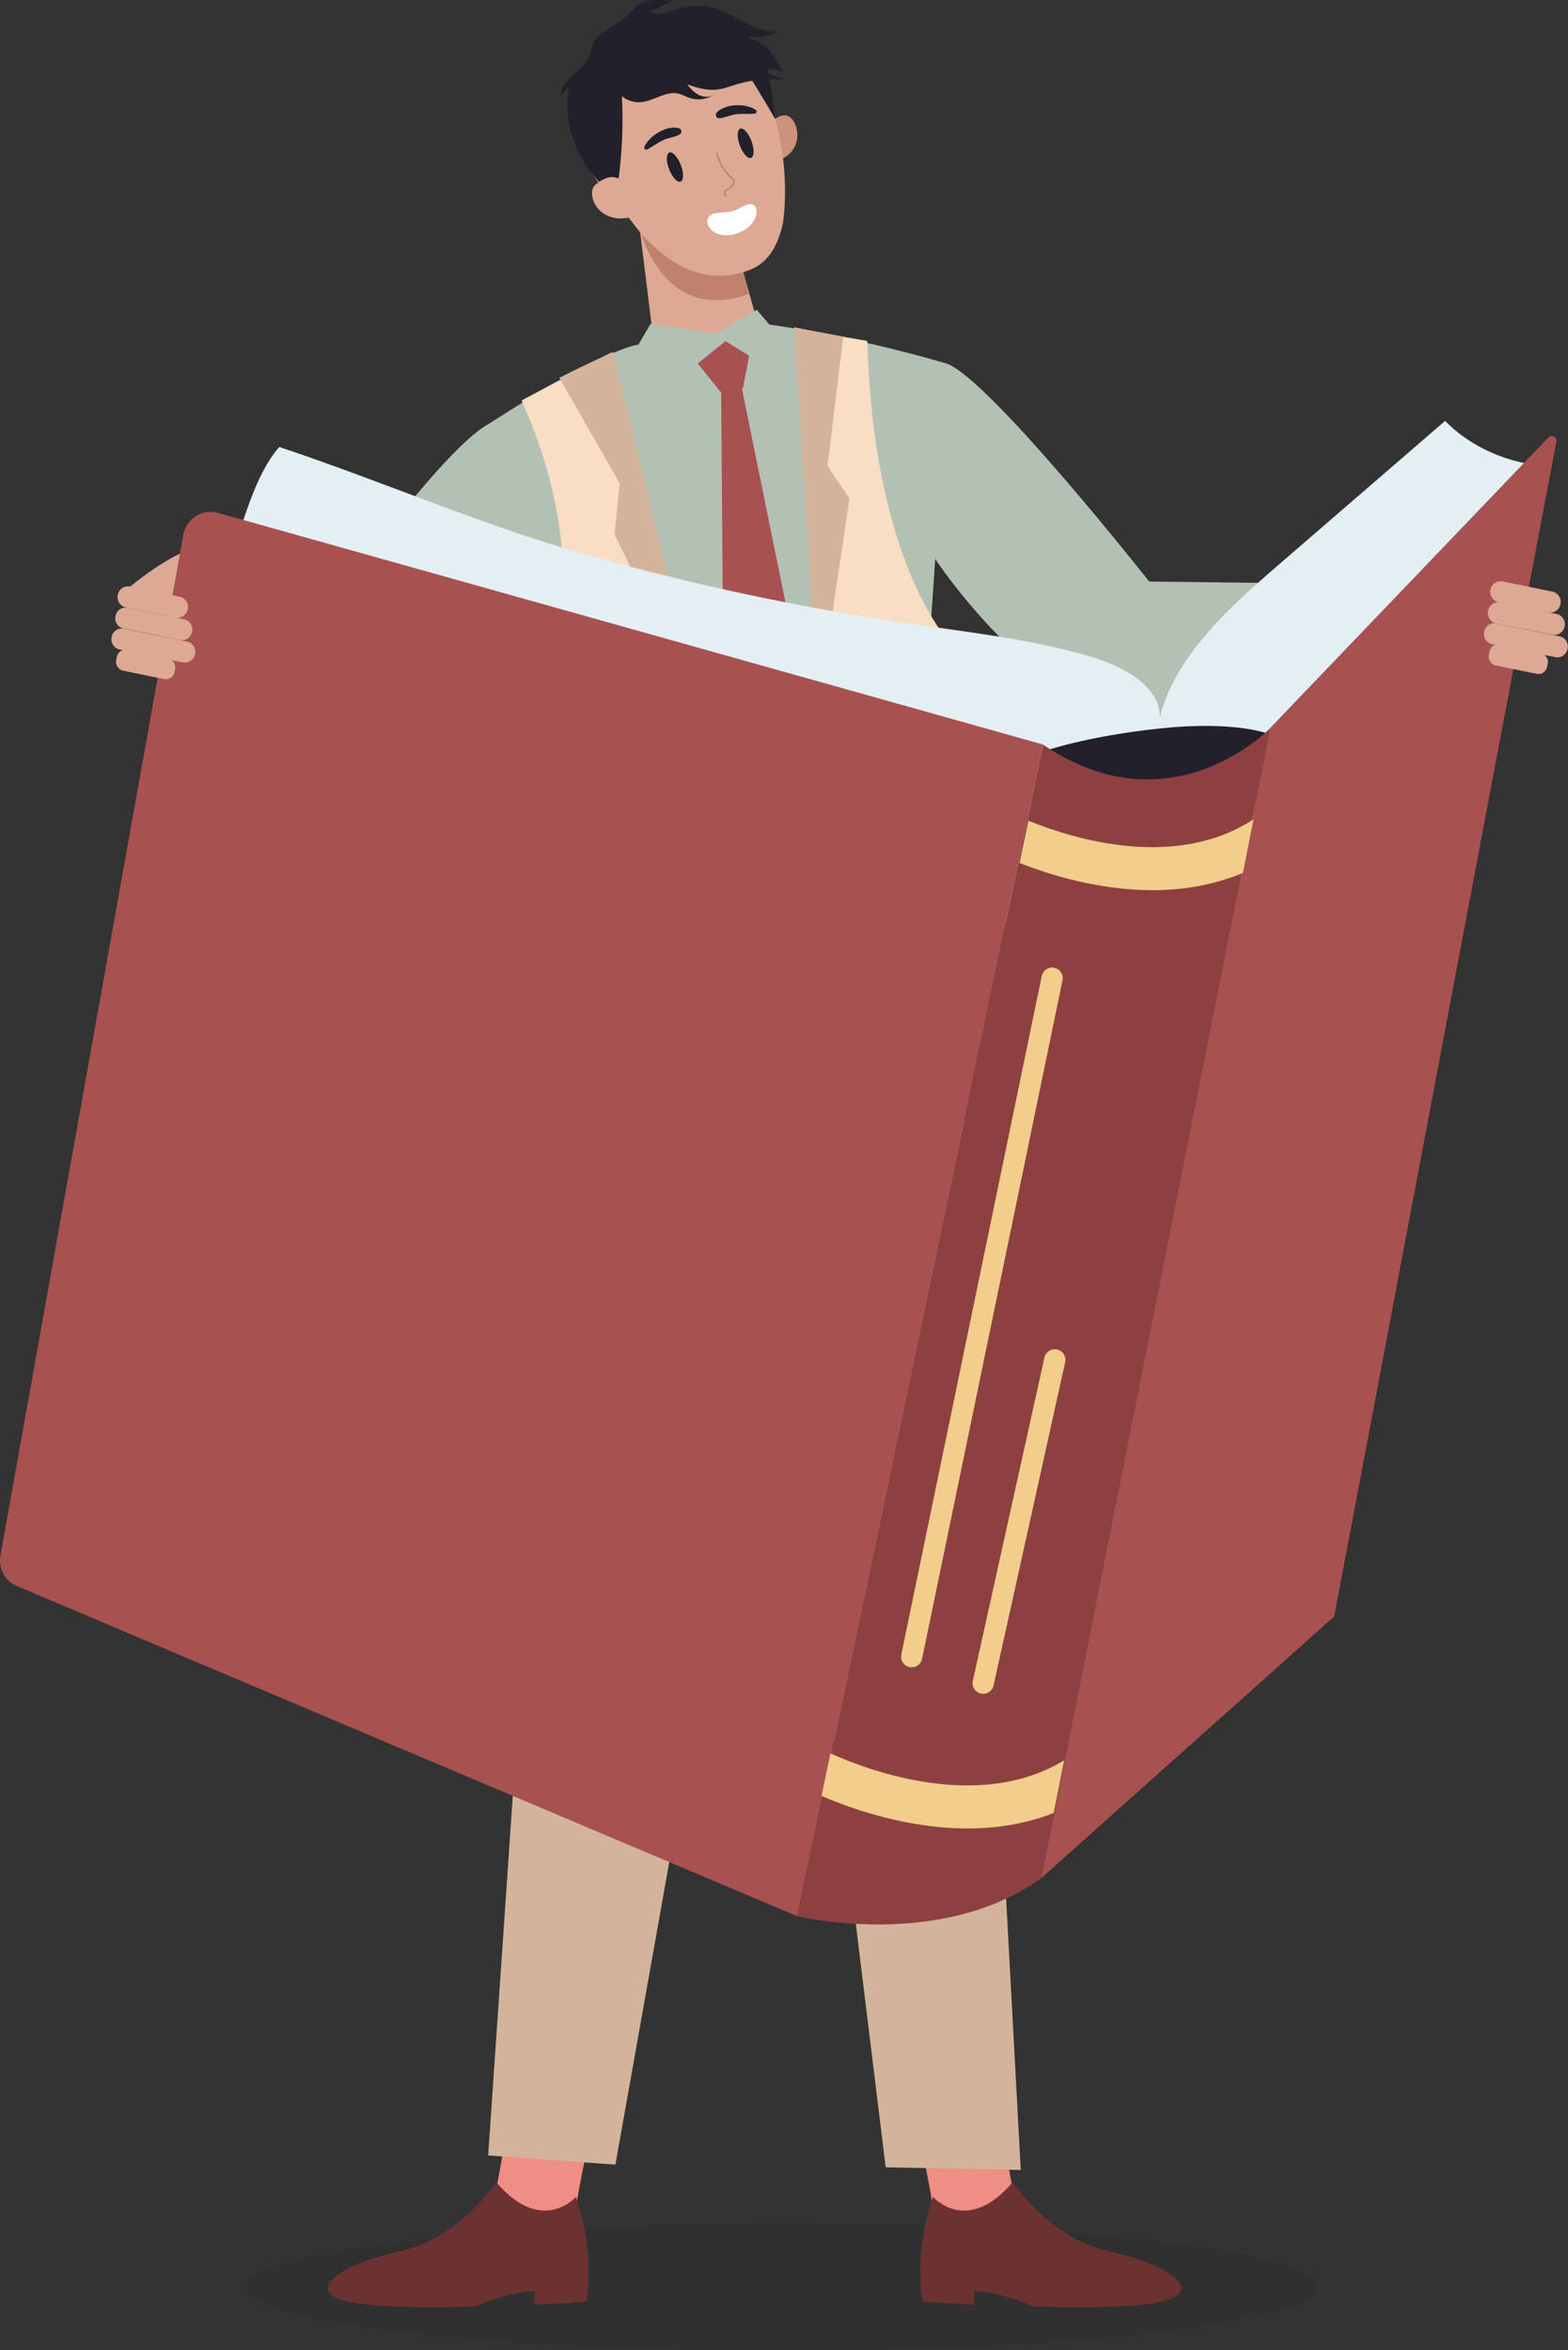
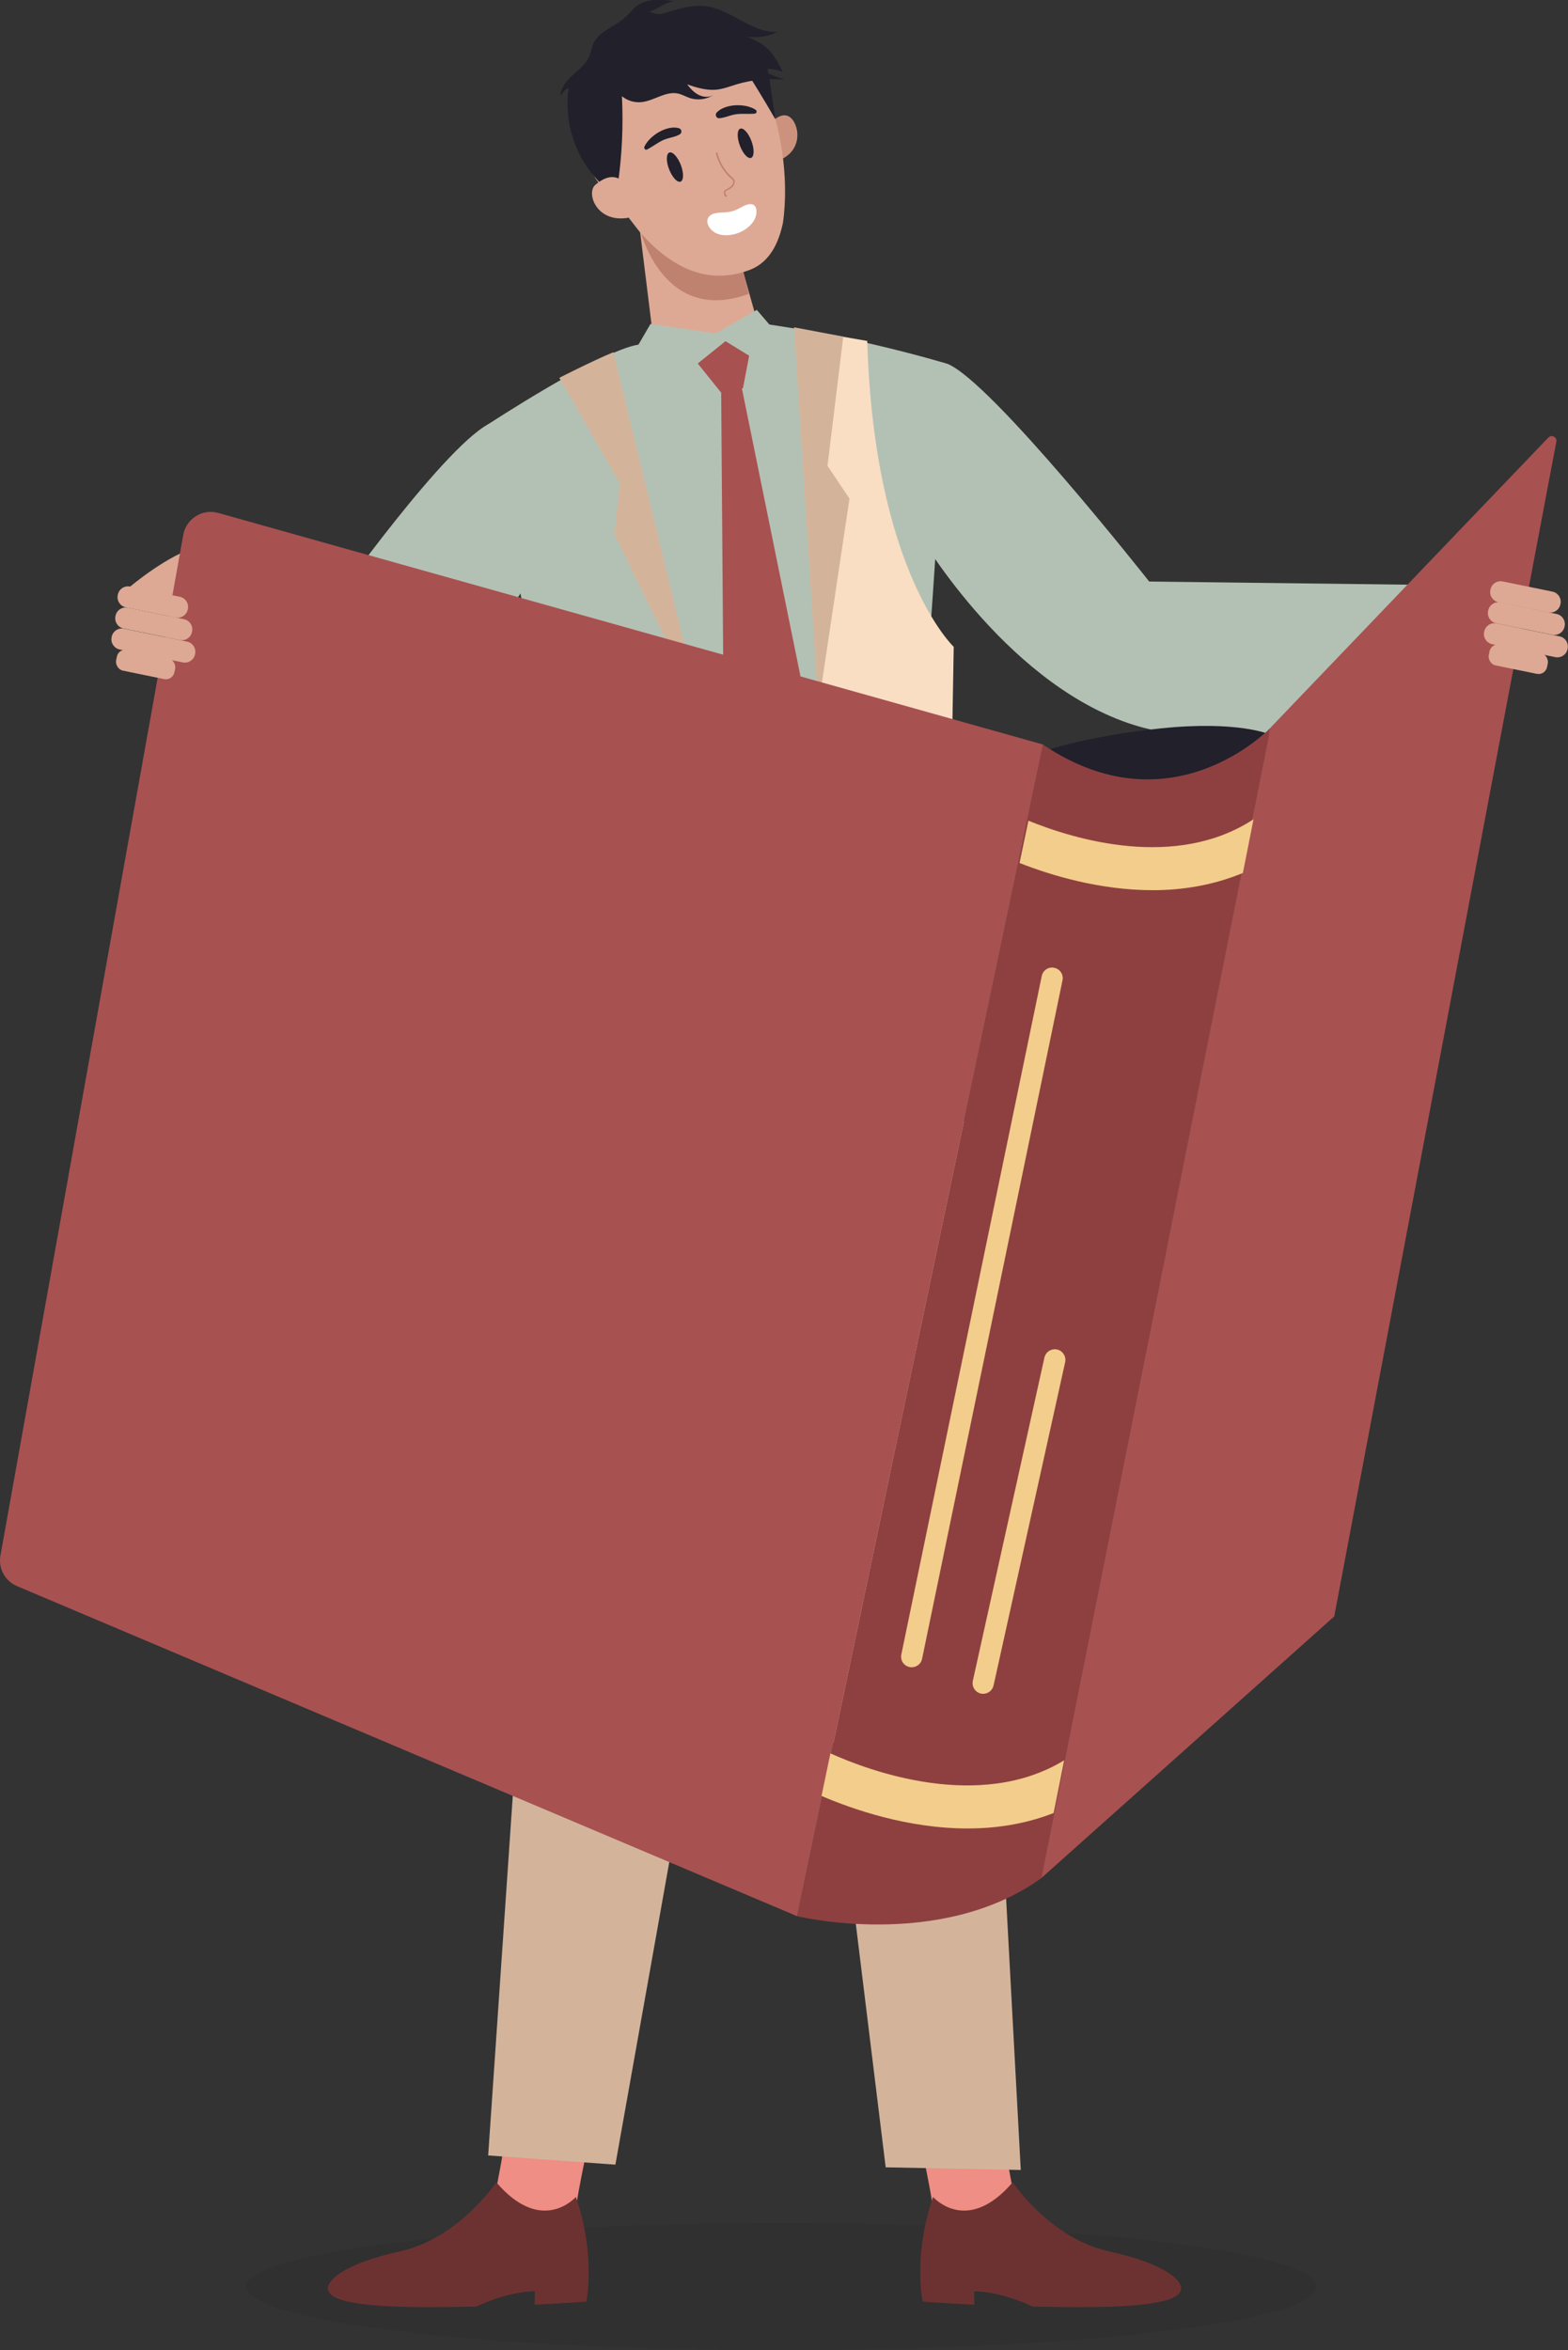
<svg xmlns="http://www.w3.org/2000/svg" id="Layer_1" viewBox="0 0 141.26 211.69">
  <rect x="0" y="0" width="141.26" height="211.69" fill="#333333" stroke="none" />
  <defs>
    <style>.cls-1{fill:#e4eff4;}.cls-1,.cls-2,.cls-3,.cls-4,.cls-5,.cls-6,.cls-7,.cls-8,.cls-9,.cls-10,.cls-11,.cls-12,.cls-13,.cls-14,.cls-15,.cls-16{stroke-width:0px;}.cls-2{fill:#8e4040;}.cls-3{fill:#21202b;}.cls-4{fill:#6c3231;}.cls-5{fill:#dda994;}.cls-6{fill:#bf826f;}.cls-7{fill:#f2cd8b;}.cls-8{fill:#fff;}.cls-9{fill:#88a1bc;}.cls-10{fill:#cc927d;}.cls-11{fill:#ef8e84;}.cls-12{fill:#d3b49b;}.cls-13{fill:#a85151;}.cls-14{fill:#b3c1b4;}.cls-15{opacity:.07;}.cls-17{opacity:.25;}.cls-16{fill:#f9dec3;}</style>
  </defs>
  <path class="cls-15" d="M118.63,205.96c0-3.16-21.59-5.73-48.22-5.73s-48.22,2.57-48.22,5.73,21.59,5.73,48.22,5.73,48.22-2.57,48.22-5.73Z" />
  <path class="cls-14" d="M68.39,29.11s7.42.87,16.94,3.65c0,0-1.42,25.7-2.59,36.84l2.09,18.41-31.77-.69-2.68-16.23-6.5-32.81s10.17-6.68,13.63-7.24c3.46-.56,10.87-1.93,10.87-1.93Z" />
  <polygon class="cls-5" points="64.8 16.86 68.82 31.09 59.05 32.08 57.62 20.52 64.8 16.86" />
  <polygon class="cls-14" points="57.52 31.04 58.6 29.18 64.47 30.03 68.18 27.91 70.91 31.1 64.37 32.06 58.15 32.81 57.52 31.04" />
  <polygon class="cls-13" points="65.36 30.73 67.49 32.04 66.93 34.98 64.97 35.37 62.86 32.74 65.36 30.73" />
  <path class="cls-11" d="M91.27,197.32s-2.84-13.54-2.53-25.39l-10.5-.12s5.92,25.91,5.75,26.89c-.17.98,2.77,2.53,2.77,2.53l3.41-1.32,1.1-2.6Z" />
  <path class="cls-4" d="M99.89,202.77c-5.27-1.14-8.66-6.21-8.66-6.21-4.12,4.82-7.17,1.32-7.17,1.32-1.83,5.33-.94,9.42-.94,9.42,0,0,1.59.14,4.66.28l-.03-1.2s2.11-.1,5.29,1.37c.96.02,1.99.04,3.09.05,8.53.08,9.99-.76,10.25-1.51.27-.75-1.21-2.36-6.48-3.51Z" />
  <path class="cls-11" d="M44.67,197.32s2.84-13.54,2.53-25.39l10.5-.12s-5.92,25.91-5.75,26.89c.17.98-2.77,2.53-2.77,2.53l-3.41-1.32-1.1-2.6Z" />
  <path class="cls-4" d="M36.05,202.77c5.27-1.14,8.66-6.21,8.66-6.21,4.12,4.82,7.17,1.32,7.17,1.32,1.83,5.33.94,9.42.94,9.42,0,0-1.59.14-4.66.28l.03-1.2s-2.11-.1-5.29,1.37c-.96.02-1.99.04-3.09.05-8.53.08-9.99-.76-10.25-1.51s1.21-2.36,6.48-3.51Z" />
  <polygon class="cls-12" points="83.18 84.84 84.16 100.55 69.19 108.15 61.58 107.91 50.79 100.79 52.01 84.1 83.18 84.84" />
  <polygon class="cls-12" points="83.19 85.4 86.47 93.75 91.96 195.45 79.79 195.21 69.84 114.13 55.44 194.97 43.98 194.14 51.4 85.72 83.19 85.4" />
  <path class="cls-6" d="M57.7,20.79s2.05,8.5,9.76,5.68l-.78-3.13-8.98-2.56Z" />
  <path class="cls-10" d="M69.25,11.3s.99-1.32,1.85-.79c.91.56,1.36,3.09-1,3.96,0,0-.8-1.18-.85-3.17Z" />
  <path class="cls-5" d="M64.11,2.8c-1.69-.63-3.56-.71-5.26-.44-2.94.48-5.4,2.04-6.54,4.87-.94,2.32-.57,4.68.17,6.63,1.04,2.71,3.05,4.35,3.05,4.35.77.89,1.56,2.05,2.33,2.94,3.96,4.35,7.44,4,9.66,3.17,2.05-.77,2.7-2.84,3.01-4.21.59-4.09-.18-9-1.83-12.67-.95-2.12-2.36-3.8-4.59-4.63Z" />
  <path class="cls-3" d="M60.28,15.25c-.28-.72-.27-1.4.02-1.51.29-.11.75.39,1.03,1.11.28.72.27,1.4-.02,1.51s-.75-.39-1.03-1.11Z" />
  <path class="cls-3" d="M66.65,13.1c-.27-.73-.25-1.41.04-1.51.29-.11.74.4,1.01,1.12s.25,1.41-.04,1.51c-.29.11-.74-.4-1.01-1.12Z" />
  <g class="cls-17">
    <path class="cls-8" d="M65.01,4h0s0-.02,0,0Z" />
  </g>
  <path class="cls-6" d="M65.47,17.73s-.05,0-.07,0c-.16-.11-.21-.24-.18-.46.02-.12.13-.17.21-.21.03-.01.05-.02.07-.04l.07-.05c.14-.08.26-.16.36-.27.1-.11.17-.29.1-.44-.03-.07-.1-.13-.17-.19h-.02c-.66-.6-1.14-1.4-1.34-2.26,0-.04.02-.08.05-.09.04,0,.08.02.09.05.19.83.65,1.61,1.29,2.17h.02c.08.08.15.15.2.25.1.2.01.45-.12.6-.11.13-.26.21-.4.3l-.07.04s-.05.03-.08.04c-.06.03-.13.06-.13.1-.03.16,0,.23.11.31.03.02.04.07.02.1,0,.01-.02.02-.03.03Z" />
  <path class="cls-3" d="M67.37,6.63s1.65,2.63,2.47,4.11c0,0-.72-5.61-1.08-5.91-.36-.3-1.39,1.8-1.39,1.8Z" />
  <path class="cls-3" d="M67.29,3.3c.92.14,1.88,0,2.72-.42-2.31.08-4.16-2.04-6.45-2.32-1.16-.14-2.33.2-3.44.55-.34.11-.69.21-1.03.13-.3-.07-.61-.28-.9-.17,1.01-.02,1.84-1.13,2.83-.92-1.25-.2-2.65-.36-3.66.4-.37.28-.65.67-1,.98-.98.9-2.51,1.3-2.97,2.55-.1.28-.14.58-.24.86-.26.73-.9,1.24-1.48,1.76-.58.52-1.15,1.16-1.18,1.94.17-.31.44-.56.75-.73-.53,3.38.85,7,3.5,9.16.14.12.31.23.49.21.28-.04.39-.39.43-.67.38-2.63.5-5.29.37-7.94.48.39,1.11.59,1.73.53,1.15-.1,2.21-1.03,3.34-.77.35.08.67.27,1.02.39.72.25,1.56.14,2.19-.29-.39.27-.94.23-1.36.02-.43-.21-.76-.58-1.05-.95.85.29,1.73.56,2.62.48.62-.06,1.22-.29,1.82-.48,1.4-.42,2.89-.56,4.35-.41-.81-.3-1.62-.61-2.43-.91.76-.16,1.56-.09,2.27.2-.41-.8-.84-1.62-1.52-2.21-.5-.43-1.1-.71-1.71-.97Z" />
  <path class="cls-5" d="M56.72,17.29s-.86-2.52-3.08-.65c-.88.74.13,3.58,3.13,2.94,0,0,.91-.6-.06-2.29Z" />
  <path class="cls-8" d="M64.17,19.3c-.59.26-.54.85-.18,1.29.59.74,1.75.7,2.55.38.8-.31,1.64-1.03,1.61-1.96,0-.19-.06-.4-.21-.52-.16-.13-.39-.12-.59-.07-.39.1-.72.36-1.1.51-.35.15-.74.19-1.12.21-.32.01-.69.03-.97.15Z" />
  <path class="cls-3" d="M58.32,13.45c.51-.26.95-.63,1.49-.86.48-.2.99-.23,1.43-.49.23-.13.18-.48-.07-.55-1.08-.32-2.66.67-3.11,1.65-.08.17.08.35.26.26h0Z" />
  <path class="cls-3" d="M68.08,9.89c-.92-.6-2.72-.57-3.51.24-.17.18-.06.53.21.52.48-.03.88-.23,1.35-.33.61-.12,1.23-.03,1.85-.08.18-.02.26-.24.09-.35h0Z" />
  <polygon class="cls-13" points="64.97 35.37 65.25 72.27 69.6 80.54 74.31 71.7 66.7 34.31 64.97 35.37" />
  <rect class="cls-3" x="59.88" y="82.6" width="19.06" height="3.58" transform="translate(-6.6 5.9) rotate(-4.64)" />
  <rect class="cls-9" x="65.77" y="82.17" width="7.16" height="4.46" transform="translate(-6.6 5.89) rotate(-4.64)" />
-   <path class="cls-16" d="M55.1,31.74s5,24.26,7.88,32.17l-.86,37.72s-6.33.32-12.29-2.39l1.7-20.03-3.1-14.6s6.16-11.6-1.44-28.54l8.11-4.33Z" />
  <path class="cls-16" d="M71.57,29.57l2.23,34.83,6.07,34.85s4.46,0,7.88-2.63l-2.07-24.51.24-13.85s-7.18-6.77-7.79-27.55l-6.56-1.14Z" />
  <path class="cls-12" d="M55.26,31.73l7.86,32.37-7.76-15.98.47-4.59-5.44-9.5s2.99-1.53,4.88-2.31Z" />
  <polygon class="cls-12" points="73.73 63.6 71.53 29.48 75.97 30.32 74.55 41.96 76.53 44.91 73.73 63.6" />
  <path class="cls-14" d="M85.33,32.76c3.95,1.54,18.2,19.62,18.2,19.62l26.42.32v10.03s-17.03,6.31-28.37,2.38c-11.34-3.94-18.98-17.31-18.98-17.31l2.73-15.03Z" />
  <path class="cls-14" d="M44.4,38.01c-3.95,1.54-14.58,16.58-14.58,16.58,0,0-13.01,19.7-1.67,15.76,11.34-3.94,18.98-17.31,18.98-17.31l-2.73-15.03Z" />
  <path class="cls-5" d="M11.23,53.25s2.79-2.47,5.57-3.66c2.79-1.19-.4,5.17-.4,5.17l-5.17-1.51Z" />
-   <path class="cls-1" d="M67.76,73.05c7.74,2.98,14.94,6.99,22.68,9.99,2.02.78,4.15,1.51,6.36,1.4,1.96-.09,3.79-.82,5.57-1.55,4.55-1.85,9.11-3.7,13.66-5.55.87-.35,1.75-.72,2.41-1.32.7-.64,1.08-1.48,1.45-2.3,4.99-11.04,11.03-21.72,18.04-31.9-2.99-.48-5.77-1.89-7.74-3.91-4.92,4.25-9.84,8.5-14.76,12.75-4.67,4.03-9.55,8.39-10.96,13.99.15-2.78-3.24-4.63-6.26-5.52-5.22-1.54-10.73-2.15-16.17-2.95-9.73-1.42-19.34-3.45-28.74-6.08-9.71-2.71-18.67-6.69-28.14-9.84-2.53,2.87-3.56,8.22-4.98,11.7-.1.26-.21.53-.13.79.13.43.67.63,1.14.79,6.16,2.11,11.02,6.33,16.68,9.33,8.56,4.53,18.68,6.14,27.95,9.45.65.23,1.29.47,1.93.72Z" />
  <path class="cls-3" d="M114.37,66.14s-2.86-1.25-9.74-.54c-6.87.71-10.73,2.11-10.73,2.11l7.05,9.38,14.99-5.75-1.58-5.21Z" />
  <path class="cls-2" d="M71.81,172.59s12.89,3.14,22.02-3.44l20.63-103.6s-8.88,9.36-20.49,1.52l-22.16,105.53Z" />
  <path class="cls-13" d="M93.97,67.06L19.66,46.2c-1.42-.4-2.88.51-3.15,1.97L.04,140.11c-.21,1.15.41,2.29,1.49,2.75l70.28,29.73,22.16-105.53Z" />
  <path class="cls-13" d="M114.45,65.55l25.04-26.14c.29-.3.8-.04.72.37l-20.01,105.81-26.38,23.56,20.63-103.6Z" />
  <path class="cls-5" d="M135.13,52.79h4.58c.51,0,.93.42.93.93v.05c0,.51-.42.93-.93.93h-4.58c-.51,0-.93-.42-.93-.93v-.05c0-.51.42-.93.93-.93Z" transform="translate(261.26 134) rotate(-168.42)" />
  <path class="cls-5" d="M134.92,54.76h5.17c.51,0,.93.42.93.93v.05c0,.51-.42.93-.93.93h-5.17c-.51,0-.93-.42-.93-.93v-.05c0-.51.42-.93.93-.93Z" transform="translate(261.03 137.9) rotate(-168.42)" />
  <path class="cls-5" d="M134.58,56.7h5.81c.51,0,.93.42.93.93v.05c0,.51-.42.93-.93.93h-5.81c-.51,0-.93-.42-.93-.93v-.05c0-.51.42-.93.93-.93Z" transform="translate(260.58 141.75) rotate(-168.42)" />
  <rect class="cls-5" x="134.1" y="58.41" width="5.36" height="1.91" rx=".78" ry=".78" transform="translate(258.86 144.99) rotate(-168.42)" />
  <path class="cls-5" d="M11.47,53.27h4.58c.51,0,.93.42.93.93v.05c0,.51-.42.93-.93.93h-4.58c-.51,0-.93-.42-.93-.93v-.05c0-.51.42-.93.93-.93Z" transform="translate(16.36 110.11) rotate(-168.42)" />
  <path class="cls-5" d="M11.26,55.24h5.17c.51,0,.93.42.93.93v.05c0,.51-.42.93-.93.93h-5.18c-.51,0-.93-.42-.93-.93v-.05c0-.51.42-.93.93-.93Z" transform="translate(16.13 114.02) rotate(-168.42)" />
  <path class="cls-5" d="M10.91,57.18h5.81c.51,0,.93.42.93.93v.05c0,.51-.42.93-.93.93h-5.81c-.51,0-.93-.42-.93-.93v-.05c0-.51.42-.93.93-.93Z" transform="translate(15.68 117.87) rotate(-168.42)" />
  <rect class="cls-5" x="10.44" y="58.89" width="5.36" height="1.91" rx=".78" ry=".78" transform="translate(13.96 121.11) rotate(-168.42)" />
  <path class="cls-7" d="M92.65,73.92l-.8,3.81c2.88,1.13,7.26,2.45,12,2.45,2.67,0,5.44-.44,8.12-1.55l.96-4.84c-6.96,4.56-16.03,1.86-20.28.13Z" />
  <path class="cls-7" d="M74.81,157.93l-.8,3.83c2.77,1.19,7.74,2.93,13.17,2.93,2.54,0,5.18-.39,7.74-1.39l.95-4.75c-7.65,4.66-17.62.93-21.05-.62Z" />
  <path class="cls-7" d="M82.13,150.17c-.06,0-.13,0-.19-.02-.52-.11-.85-.61-.74-1.13l12.65-61.11c.11-.52.61-.86,1.13-.74.52.11.85.61.74,1.13l-12.65,61.11c-.09.45-.49.76-.93.76Z" />
  <path class="cls-7" d="M88.58,152.56c-.07,0-.14,0-.21-.02-.51-.11-.84-.62-.73-1.14l6.45-29.12c.11-.51.62-.84,1.14-.73.51.11.84.62.73,1.14l-6.45,29.12c-.1.44-.49.75-.93.75Z" />
</svg>